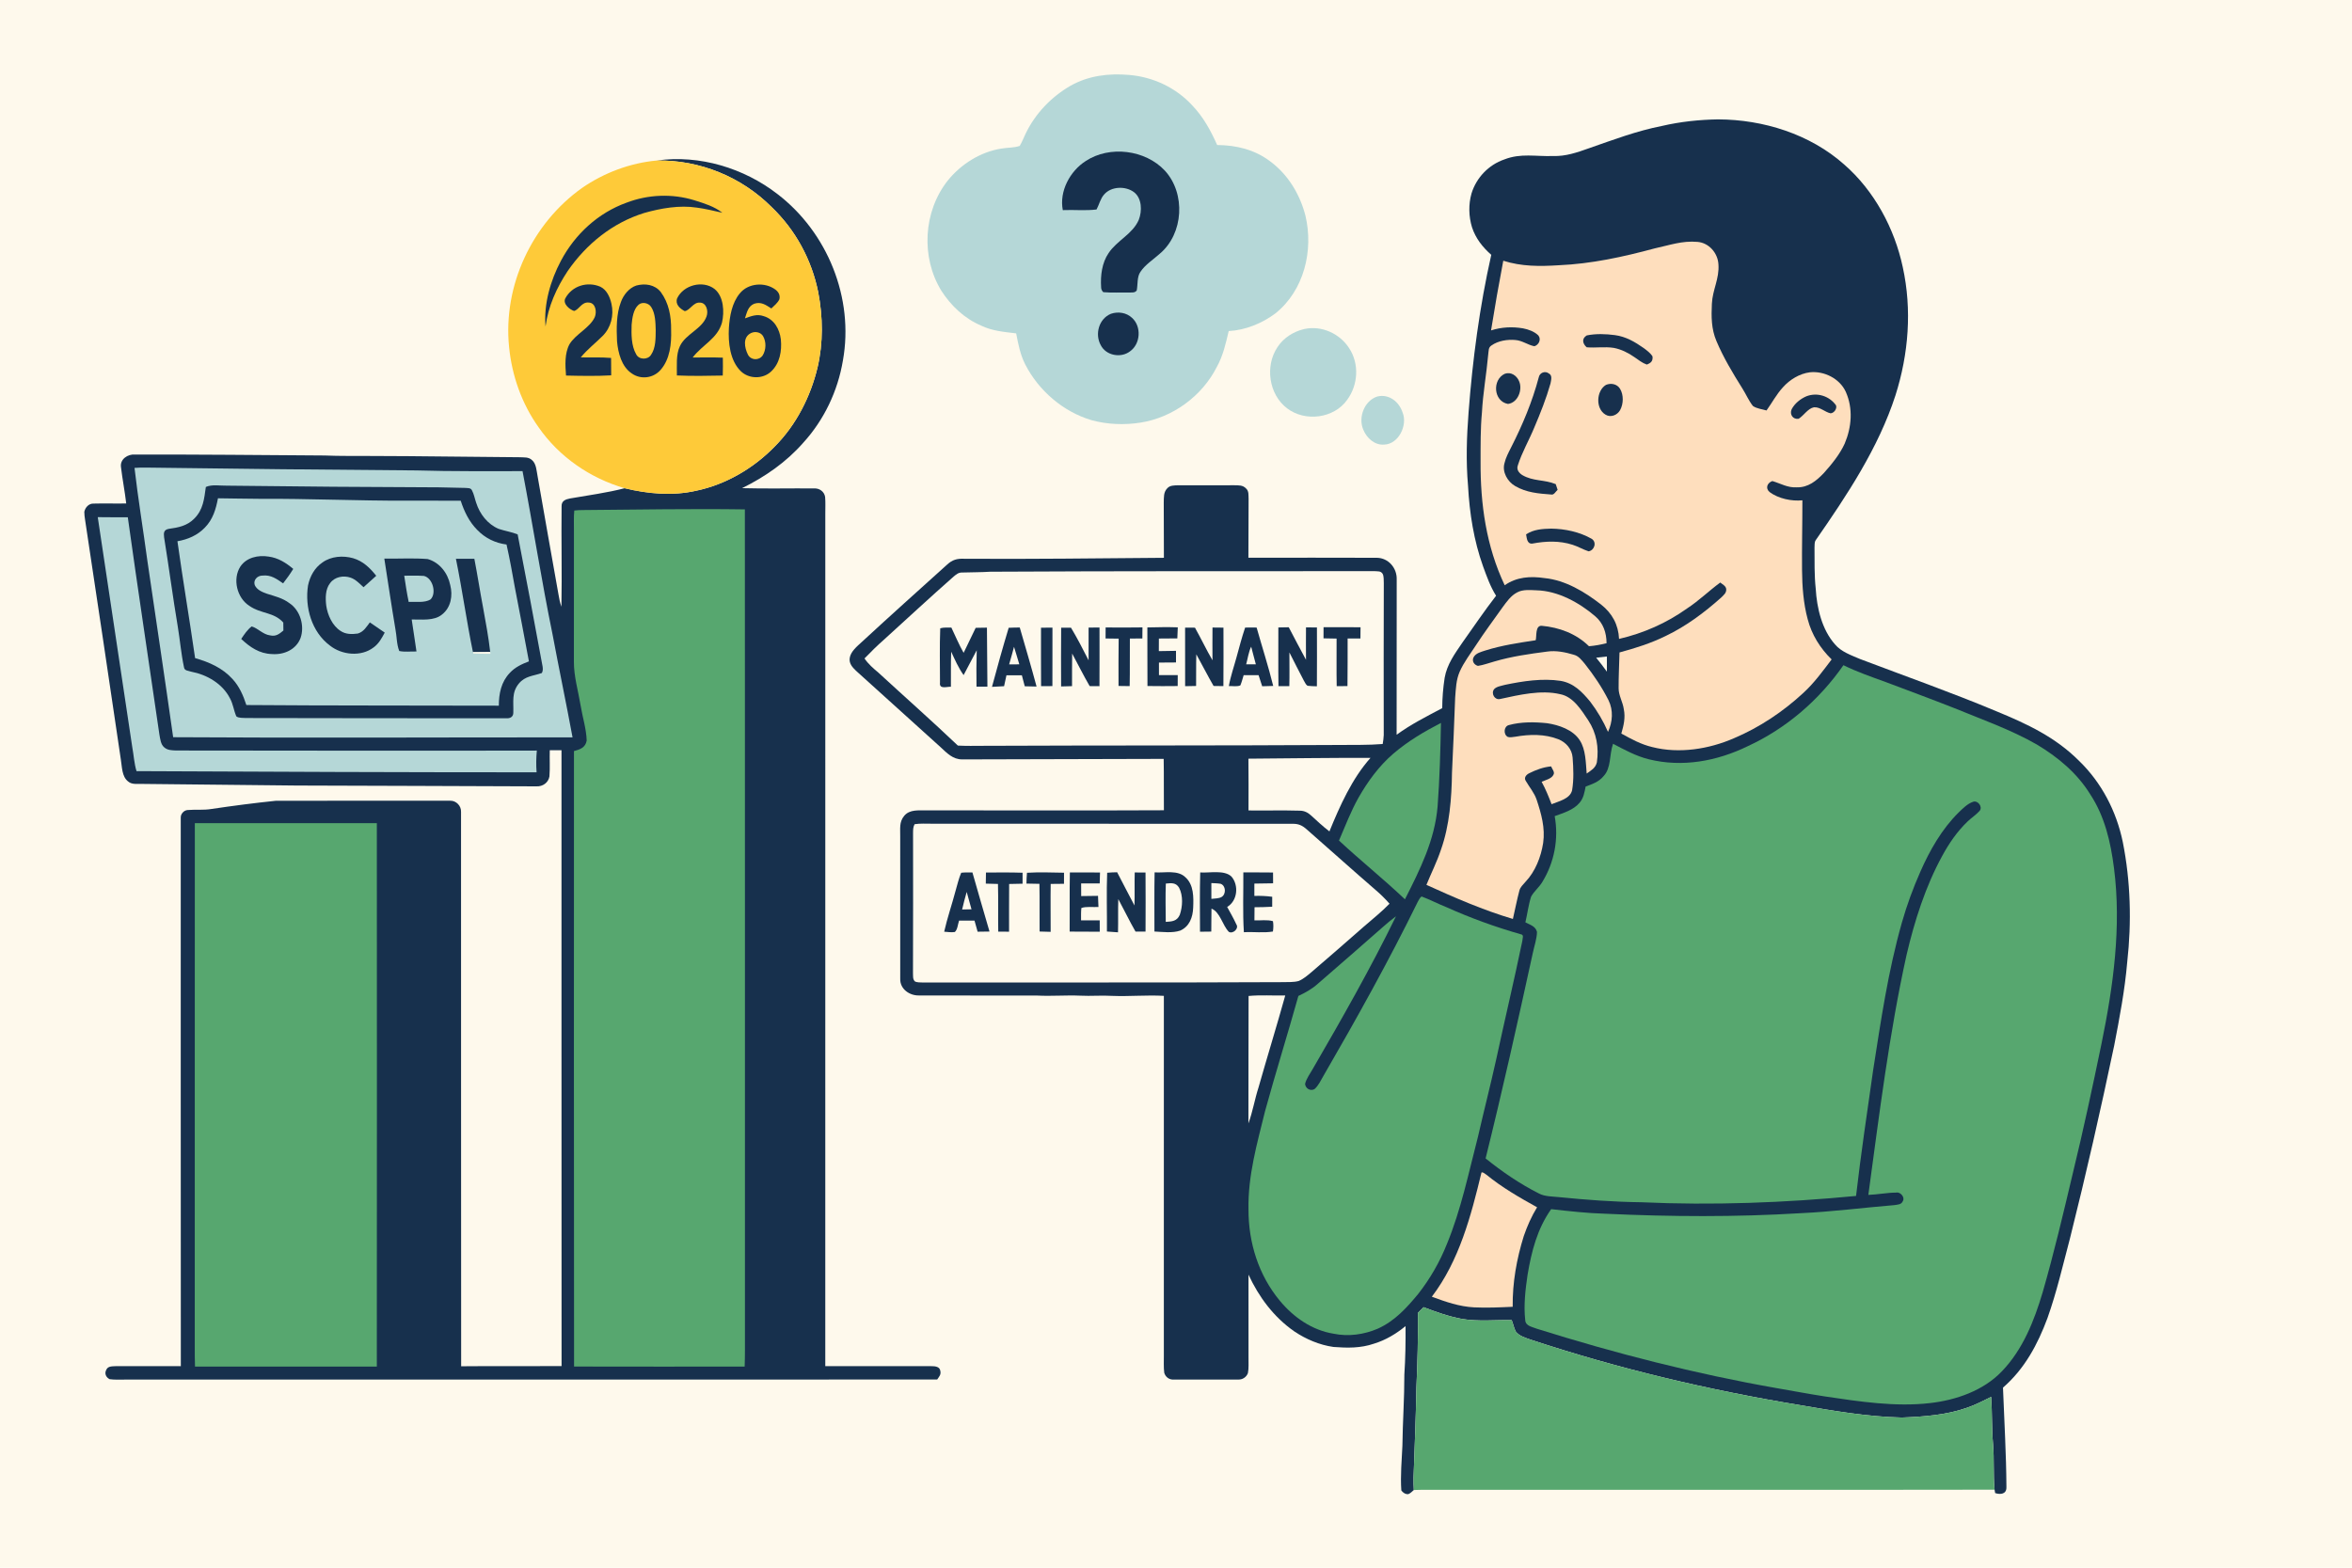
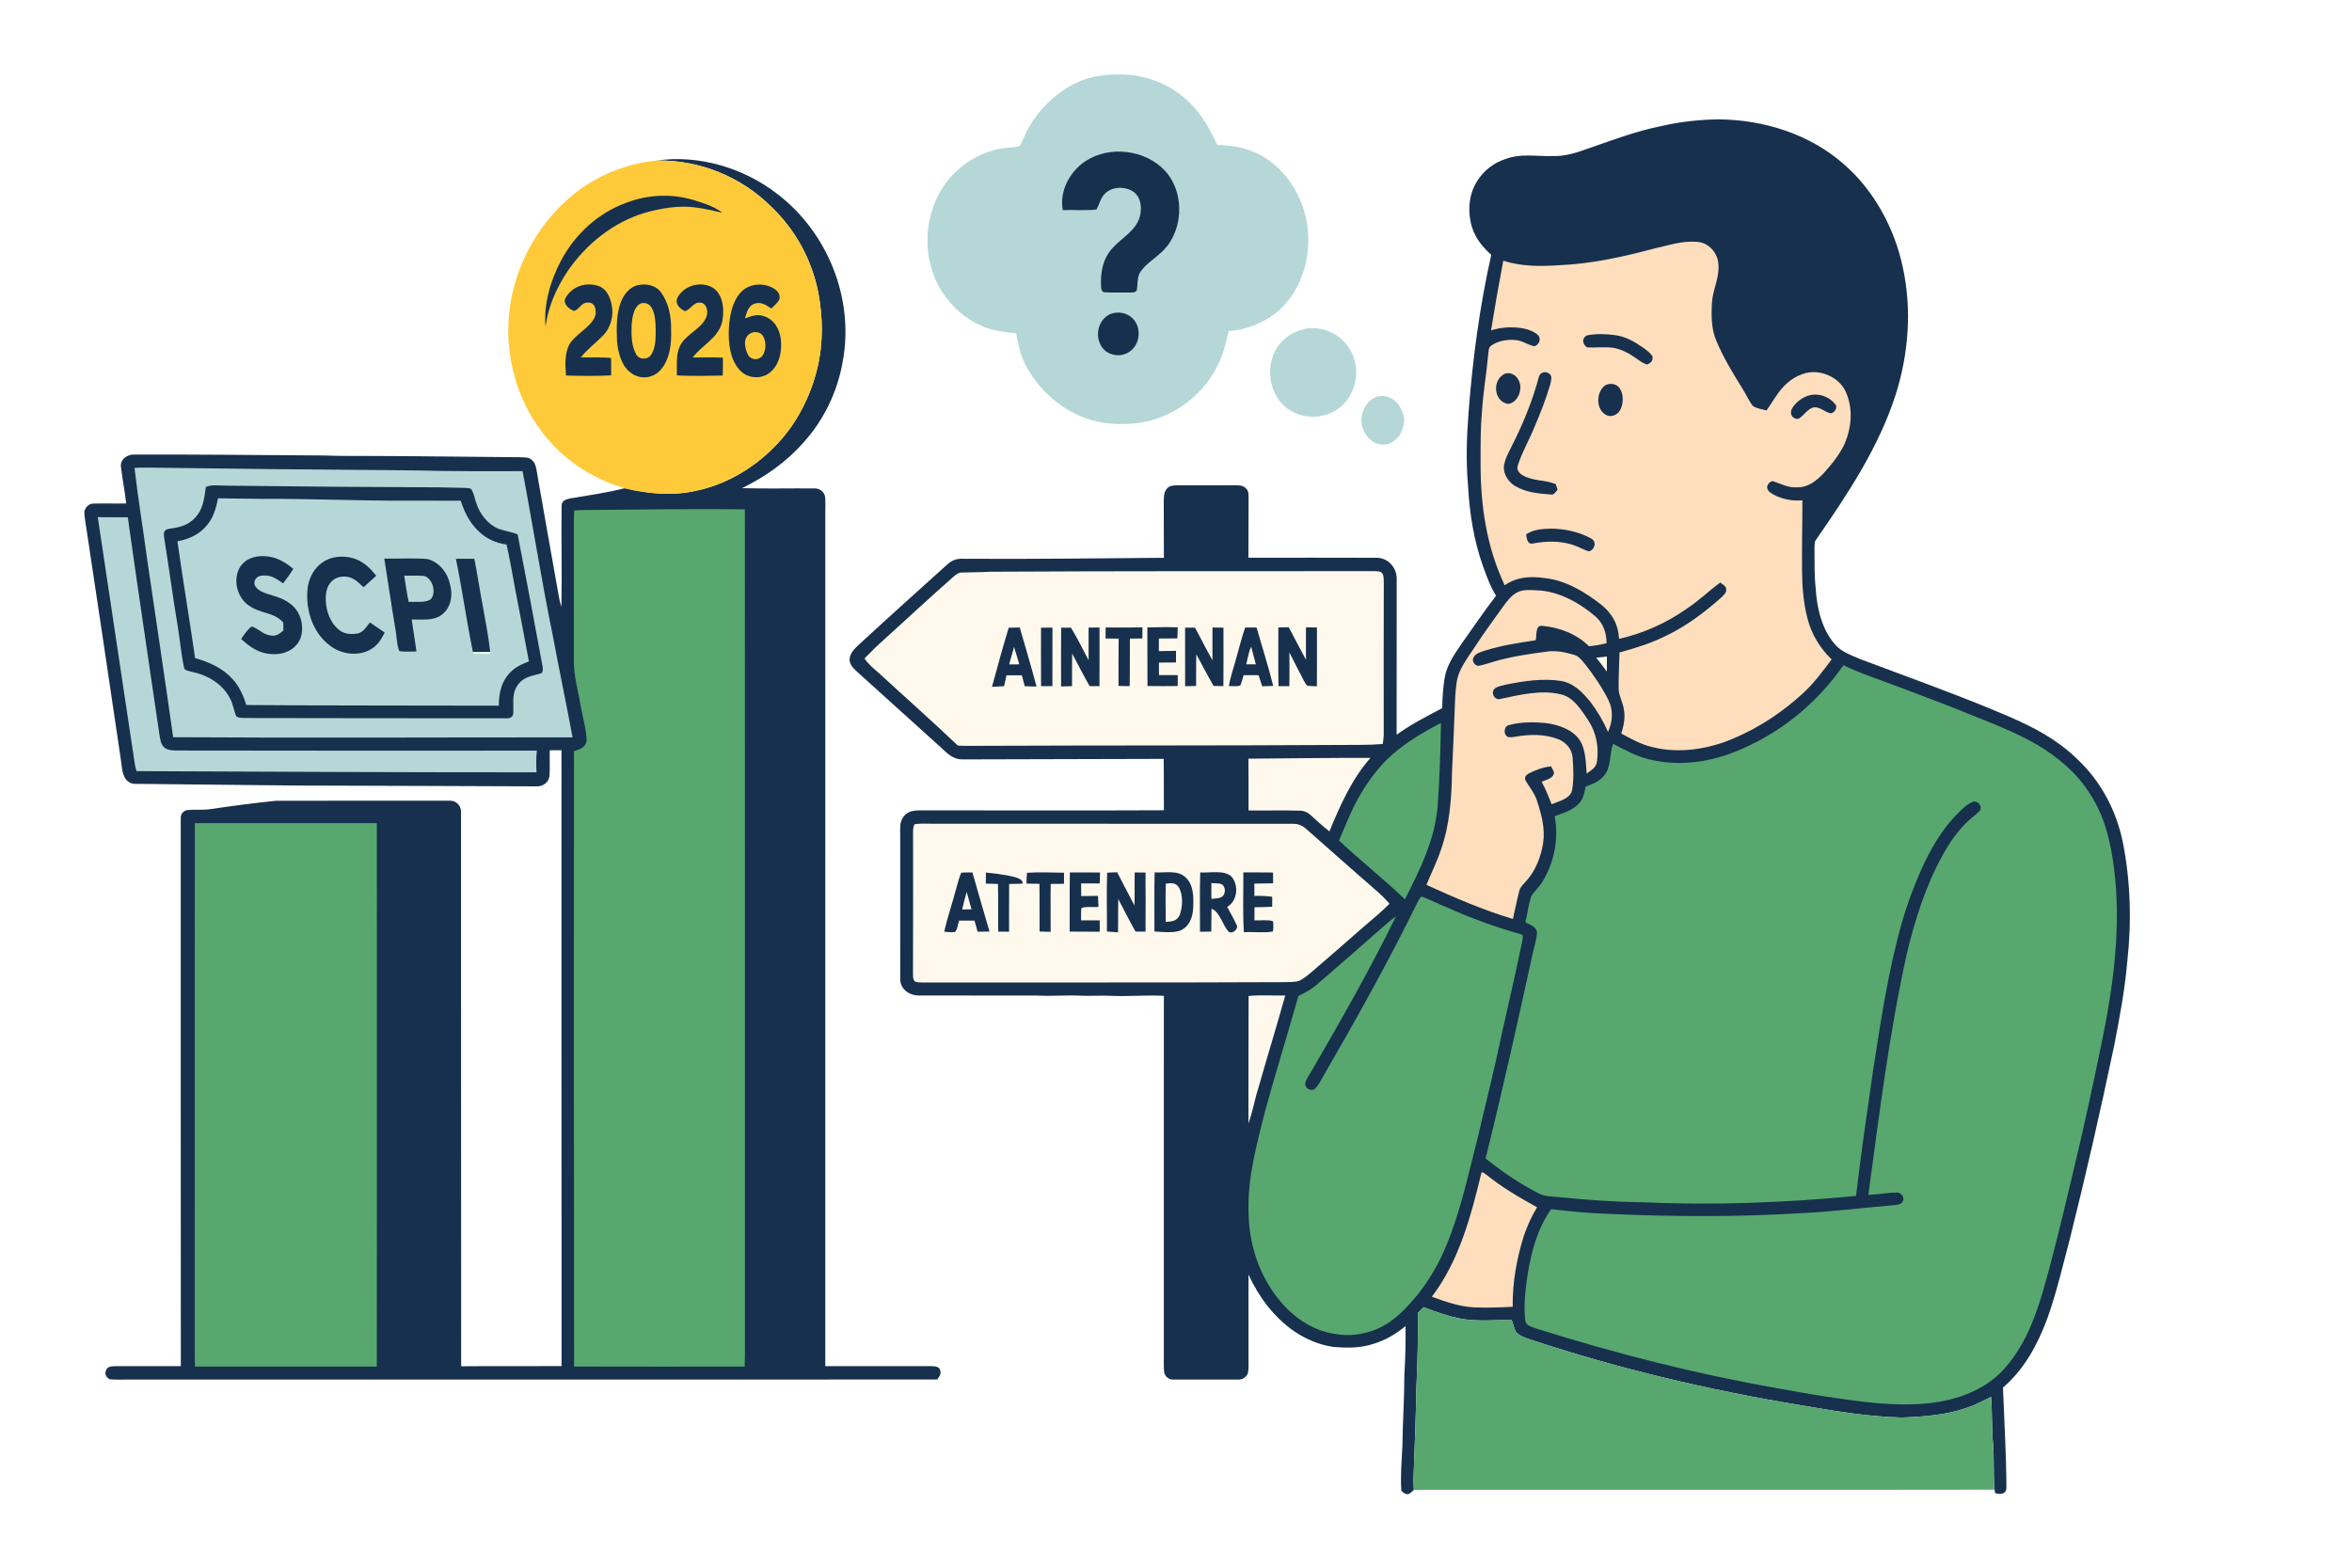
<svg xmlns="http://www.w3.org/2000/svg" version="1.1" viewBox="0 0 1254 836" width="1254.0pt" height="836.0pt">
-   <path d="M 0.00 0.00 L 1254.00 0.00 L 1254.00 836.00 L 0.00 836.00 L 0.00 0.00 Z" fill="#fef9ec" />
  <path d="M 602.00 39.96 C 614.78 41.02 627.05 46.77 635.72 56.27 C 641.59 62.39 645.52 69.65 648.95 77.33 C 659.09 77.41 668.86 79.76 677.05 85.92 C 686.70 93.01 693.04 103.51 696.01 115.00 C 700.42 133.58 695.29 154.83 680.05 167.09 C 672.96 172.43 664.01 176.06 655.10 176.55 C 653.52 183.20 652.10 189.70 648.73 195.74 C 640.87 211.25 625.25 222.69 608.05 225.37 C 599.43 226.72 590.40 226.37 581.97 224.07 C 566.86 219.60 553.79 208.34 546.62 194.35 C 543.92 189.03 542.92 183.57 541.78 177.78 C 535.35 176.98 529.24 176.55 523.28 173.72 C 514.31 169.92 507.13 163.19 501.90 155.06 C 490.90 137.15 492.26 112.83 505.28 96.32 C 512.32 87.54 522.80 80.94 533.99 79.22 C 537.15 78.66 540.65 78.86 543.67 77.81 C 544.98 75.66 545.85 73.22 546.97 70.97 C 552.13 60.39 560.57 51.63 570.73 45.75 C 580.33 40.32 591.15 39.02 602.00 39.96 Z" fill="#b5d7d7" />
  <path d="M 916.00 63.66 C 940.13 63.74 965.04 71.52 983.26 87.73 C 999.27 101.67 1010.10 121.82 1014.49 142.48 C 1019.46 165.16 1017.60 188.75 1010.60 210.80 C 1001.53 238.84 984.77 264.04 968.07 288.07 C 967.33 289.12 967.52 290.76 967.43 291.99 C 967.49 299.39 967.28 306.60 968.08 313.96 C 968.67 324.22 971.37 335.76 978.36 343.63 C 981.65 347.59 986.96 349.39 991.59 351.39 C 1015.96 360.64 1040.46 369.26 1064.50 379.34 C 1080.74 386.03 1095.77 393.04 1108.38 405.64 C 1120.49 417.34 1128.39 432.58 1131.79 449.01 C 1135.97 469.98 1136.54 491.79 1134.16 513.01 C 1132.88 528.02 1130.08 542.73 1127.22 557.50 C 1119.98 591.97 1112.18 626.32 1103.61 660.49 C 1099.88 674.56 1096.54 689.11 1091.66 702.83 C 1086.42 716.96 1079.45 729.97 1067.92 739.98 C 1068.58 757.63 1069.66 775.37 1069.75 793.02 C 1069.87 796.79 1066.63 797.14 1063.74 796.22 C 1063.63 795.61 1063.53 795.01 1063.43 794.40 C 1062.65 786.31 1063.32 778.14 1062.61 770.02 C 1061.87 761.66 1062.19 753.28 1061.62 744.92 C 1057.35 746.98 1053.30 749.18 1048.77 750.70 C 1037.89 754.60 1025.49 755.50 1014.00 755.93 C 996.05 755.54 977.68 752.39 960.01 749.36 C 911.11 741.31 862.87 729.90 815.81 714.30 C 813.22 713.37 809.67 712.34 808.07 709.94 C 807.14 708.08 806.77 705.89 805.97 703.99 C 797.57 703.79 788.21 704.82 779.50 703.35 C 772.33 702.03 765.75 699.65 758.99 697.08 C 757.95 698.07 756.98 699.09 755.99 700.12 C 756.12 713.43 755.77 726.71 755.17 740.01 C 754.91 756.01 754.21 772.00 753.65 788.00 C 753.60 790.19 753.68 792.39 753.80 794.58 C 752.89 795.34 751.99 796.36 750.87 796.77 C 749.43 796.95 747.90 795.97 747.13 794.79 C 746.60 786.94 747.34 778.61 747.71 770.99 C 747.86 758.32 748.78 745.69 748.75 733.00 C 749.33 724.36 749.45 715.82 749.39 707.17 C 744.36 711.28 738.80 714.64 732.55 716.54 C 725.45 718.98 718.35 718.86 710.96 718.29 C 703.50 717.24 696.25 714.15 690.02 709.96 C 679.12 702.33 671.21 691.73 665.65 679.73 C 665.64 694.48 665.65 709.24 665.66 724.00 C 665.62 726.72 665.87 729.59 665.34 732.26 C 664.51 734.45 662.38 735.83 660.03 735.67 C 648.69 735.69 637.32 735.67 625.97 735.69 C 623.48 735.87 621.42 734.44 620.73 732.05 C 620.35 729.07 620.55 726.00 620.52 723.00 C 620.53 659.02 620.48 595.04 620.53 531.06 C 611.35 530.53 602.19 531.44 593.00 531.07 C 587.33 530.72 581.67 531.26 576.00 530.96 C 568.32 530.62 560.67 531.30 553.00 530.90 C 532.01 530.84 510.97 530.93 489.98 530.85 C 484.95 530.98 479.83 527.44 479.97 522.04 C 479.95 496.72 480.00 471.31 479.96 446.00 C 480.05 441.98 479.30 438.42 482.07 435.08 C 485.05 431.50 489.85 432.24 494.00 432.14 C 536.18 432.12 578.38 432.30 620.55 432.09 C 620.44 422.95 620.61 413.82 620.43 404.69 C 584.70 404.83 548.73 404.88 512.98 404.97 C 507.95 404.93 504.93 401.63 501.51 398.47 C 486.53 384.91 471.35 371.17 456.34 357.65 C 454.45 355.82 452.64 353.83 453.02 350.98 C 453.50 347.46 456.97 344.68 459.43 342.39 C 474.50 328.48 489.78 314.77 505.02 301.04 C 507.78 298.50 510.29 297.82 514.00 297.97 C 549.52 298.21 585.03 297.74 620.55 297.46 C 620.47 287.64 620.55 277.82 620.47 268.00 C 620.57 265.24 620.28 262.49 622.37 260.36 C 623.83 258.76 626.01 258.88 628.00 258.79 C 638.00 258.80 648.00 258.83 658.00 258.77 C 660.45 258.84 662.62 258.60 664.43 260.57 C 665.93 261.97 665.59 264.14 665.71 265.99 C 665.60 276.47 665.71 286.95 665.60 297.43 C 688.36 297.43 711.27 297.34 734.02 297.45 C 740.25 297.49 744.85 302.90 744.67 308.97 C 744.63 336.58 744.69 364.22 744.63 391.82 C 752.30 386.21 760.58 382.07 768.94 377.64 C 768.97 372.23 769.41 366.82 770.23 361.48 C 771.47 354.28 775.68 348.56 779.70 342.67 C 785.65 334.30 791.37 325.81 797.66 317.69 C 794.59 312.83 792.74 307.53 790.77 302.17 C 785.77 288.26 783.50 273.72 782.70 259.01 C 781.56 245.99 781.98 233.01 782.98 220.00 C 785.13 191.78 788.86 163.52 795.09 135.89 C 790.48 131.84 786.74 127.09 784.82 121.20 C 783.04 115.43 782.91 108.99 784.55 103.17 C 787.15 94.73 793.67 87.90 802.04 85.03 C 810.87 81.57 818.74 83.52 828.00 83.20 C 834.82 83.42 840.77 81.33 847.09 79.09 C 860.14 74.55 872.55 69.82 886.19 67.14 C 895.97 64.88 905.97 63.82 916.00 63.66 Z" fill="#17304d" />
  <path d="M 621.04 90.97 C 632.25 103.11 631.10 124.63 618.33 135.32 C 614.95 138.38 610.51 141.17 608.01 145.01 C 606.13 147.69 606.71 151.78 606.05 154.93 C 604.91 156.30 603.60 155.89 602.01 156.00 C 597.43 155.91 592.79 156.20 588.23 155.81 C 587.44 155.05 587.05 154.12 587.07 153.03 C 586.68 146.94 587.52 140.16 591.03 135.01 C 595.49 128.23 603.93 124.83 607.17 117.19 C 608.97 112.57 608.89 105.71 604.57 102.45 C 600.09 99.11 592.47 99.32 588.69 103.70 C 586.71 105.88 586.02 109.14 584.64 111.71 C 578.73 112.45 572.61 111.78 566.65 112.05 C 564.68 102.01 570.46 91.23 578.89 85.86 C 591.61 77.47 610.66 79.86 621.04 90.97 Z" fill="#17304d" />
  <path d="M 350.46 85.56 C 372.99 82.46 396.63 89.63 414.51 103.48 C 441.22 123.95 455.40 159.00 449.41 192.25 C 446.68 208.55 439.36 223.97 428.19 236.18 C 419.13 246.51 407.91 254.26 395.65 260.32 C 408.43 260.68 421.23 260.36 434.01 260.46 C 436.87 260.29 439.46 262.12 439.92 264.97 C 440.18 267.96 440.00 271.00 440.02 274.00 C 440.01 425.51 440.03 577.01 440.01 728.52 C 459.01 728.53 478.02 728.50 497.02 728.54 C 498.72 728.56 500.98 728.87 501.31 730.90 C 501.86 733.04 500.75 734.05 499.67 735.66 C 355.45 735.71 211.22 735.66 67.00 735.69 C 64.17 735.66 61.25 735.88 58.44 735.48 C 56.58 734.51 55.62 732.62 56.59 730.62 C 57.52 728.32 59.95 728.68 62.00 728.52 C 73.47 728.54 84.94 728.56 96.41 728.54 C 96.31 631.59 96.41 533.15 96.37 436.03 C 96.29 434.06 97.99 432.17 99.93 431.97 C 104.24 431.60 108.52 432.12 112.82 431.39 C 124.18 429.70 135.55 428.23 146.97 427.04 C 177.93 426.95 209.07 427.02 240.05 427.00 C 243.26 426.93 245.96 429.77 245.81 432.97 C 245.88 531.35 245.76 630.25 245.87 728.59 C 263.72 728.42 281.57 728.60 299.41 728.50 C 299.33 619.03 299.41 509.55 299.37 400.08 C 297.29 400.08 295.20 400.08 293.12 400.09 C 292.97 404.74 293.31 409.43 292.94 414.06 C 292.35 417.41 289.36 419.49 286.02 419.34 C 243.28 419.24 200.71 418.96 158.00 418.90 C 130.67 418.59 103.33 418.35 76.00 418.04 C 73.39 417.88 70.41 418.59 68.31 416.73 C 64.90 414.11 65.09 408.85 64.42 404.98 C 58.13 362.35 51.81 319.80 45.36 277.18 C 45.15 275.76 44.94 274.37 44.95 272.93 C 45.47 270.54 47.37 268.43 49.97 268.55 C 55.74 268.39 61.53 268.60 67.30 268.49 C 66.54 261.97 65.26 255.51 64.49 248.99 C 63.95 244.82 68.16 242.09 71.97 242.39 C 105.63 242.35 139.34 242.65 173.00 242.90 C 181.33 243.25 189.66 243.10 198.00 243.16 C 224.33 243.20 250.67 243.67 277.00 243.83 C 279.39 243.99 281.76 243.59 283.64 245.35 C 285.97 247.28 286.07 251.20 286.63 253.98 C 290.35 275.04 293.99 296.10 297.79 317.15 C 298.13 319.32 298.59 321.47 299.33 323.54 C 299.68 305.71 299.20 287.82 299.42 269.98 C 299.32 267.11 301.53 266.26 303.95 265.81 C 313.69 264.11 323.46 262.82 333.07 260.36 C 345.37 263.36 358.54 264.54 370.99 261.73 C 386.93 258.45 401.80 249.72 413.08 238.08 C 424.43 226.71 432.16 211.54 435.87 195.99 C 438.96 182.93 438.77 168.94 436.24 155.81 C 432.76 138.55 424.20 122.72 411.49 110.52 C 395.32 94.28 373.12 85.24 350.19 85.60 L 350.46 85.56 Z" fill="#17304d" />
  <path d="M 350.19 85.60 C 373.12 85.24 395.32 94.28 411.49 110.52 C 424.20 122.72 432.76 138.55 436.24 155.81 C 438.77 168.94 438.96 182.93 435.87 195.99 C 432.16 211.54 424.43 226.71 413.08 238.08 C 401.80 249.72 386.93 258.45 370.99 261.73 C 358.54 264.54 345.37 263.36 333.07 260.36 C 314.63 255.01 298.15 243.67 287.16 227.86 C 278.21 215.33 272.91 200.30 271.42 185.00 C 268.11 152.37 283.64 119.21 310.28 100.26 C 322.00 92.15 335.98 86.89 350.19 85.60 Z" fill="#feca39" />
  <path d="M 370.15 106.78 C 375.53 108.49 380.60 109.97 385.15 113.45 C 380.60 112.47 376.12 111.30 371.49 110.71 C 362.27 109.31 352.37 111.05 343.47 113.57 C 326.59 118.79 312.58 130.16 302.63 144.59 C 296.71 153.54 292.27 163.38 290.86 174.10 C 289.85 162.13 293.48 149.59 299.07 139.07 C 306.56 124.92 318.87 113.55 334.01 108.09 C 345.51 103.69 358.36 103.15 370.15 106.78 Z" fill="#17304d" />
  <path d="M 905.04 128.99 C 911.19 129.49 915.89 134.96 916.21 140.99 C 916.76 148.65 913.06 154.48 912.71 161.99 C 912.38 168.88 912.39 175.42 915.14 181.87 C 918.81 190.60 923.89 199.05 928.91 207.05 C 930.87 210.12 932.32 213.62 934.57 216.48 C 936.55 217.91 939.51 218.19 941.84 218.89 C 944.88 214.67 947.05 210.41 950.57 206.56 C 954.23 202.44 959.47 199.22 964.99 198.53 C 972.57 197.73 980.85 201.86 984.09 208.91 C 988.06 217.81 987.25 227.72 983.53 236.55 C 980.89 242.34 976.56 247.63 972.33 252.34 C 968.37 256.46 964.03 260.02 958.00 259.88 C 953.07 260.17 949.47 257.86 944.96 256.53 C 942.23 257.48 941.05 260.38 943.54 262.44 C 948.23 265.90 955.22 267.39 960.97 266.80 C 960.99 279.20 960.66 291.61 960.78 304.00 C 960.85 312.70 961.51 321.78 963.79 330.20 C 965.96 338.51 970.45 345.68 976.56 351.66 C 971.81 357.91 967.32 364.15 961.50 369.49 C 950.68 379.51 938.11 387.92 924.51 393.67 C 911.17 399.49 895.24 402.04 880.98 398.40 C 874.93 396.98 869.82 394.15 864.43 391.18 C 865.69 386.86 866.69 382.70 865.75 378.19 C 865.23 374.35 862.96 370.84 862.99 367.01 C 862.96 360.65 863.31 354.29 863.46 347.93 C 871.93 345.63 880.23 343.03 888.12 339.13 C 899.08 333.87 908.62 326.72 917.66 318.67 C 919.02 317.29 920.61 316.16 920.34 313.98 C 920.07 312.41 918.31 311.58 917.18 310.64 C 911.12 315.09 905.80 320.35 899.48 324.47 C 888.50 332.30 876.34 337.65 863.22 340.71 C 862.86 333.11 859.54 327.03 853.61 322.36 C 844.90 315.61 834.67 309.39 823.50 308.28 C 815.97 307.17 808.66 307.61 802.25 312.10 C 792.40 291.30 789.25 268.84 789.39 246.00 C 789.41 237.29 789.30 228.71 790.11 220.03 C 790.66 209.58 792.55 199.39 793.47 188.97 C 793.77 187.14 793.43 185.31 795.23 184.20 C 798.81 181.68 803.73 180.93 808.02 181.32 C 811.71 181.63 814.57 183.96 818.06 184.64 C 820.45 183.97 821.88 180.93 820.17 178.86 C 818.06 176.79 814.89 175.65 812.03 175.10 C 806.31 174.13 800.51 174.40 794.97 176.20 C 796.96 163.78 799.13 151.40 801.49 139.04 C 811.22 142.14 820.92 142.09 831.01 141.45 C 848.50 140.70 865.35 137.00 882.19 132.47 C 890.13 130.76 896.86 128.26 905.04 128.99 Z" fill="#fedebd" />
  <path d="M 320.09 152.91 C 323.52 154.56 325.22 158.46 326.00 161.97 C 327.43 168.10 325.75 174.78 321.23 179.22 C 317.38 183.06 313.10 186.33 309.64 190.59 C 315.05 190.68 320.41 190.42 325.81 190.88 C 325.85 193.97 325.87 197.07 325.87 200.16 C 317.88 200.62 309.77 200.45 301.78 200.27 C 301.37 194.86 300.96 188.52 303.62 183.59 C 306.81 178.19 314.46 174.91 317.11 169.12 C 318.28 166.35 317.64 161.46 313.86 161.34 C 310.10 160.94 308.77 165.13 306.08 165.82 C 303.70 165.08 299.99 162.04 301.37 159.17 C 304.94 152.43 313.17 149.91 320.09 152.91 Z" fill="#17304d" />
  <path d="M 339.21 152.28 C 343.92 151.00 349.11 151.72 352.29 155.72 C 356.66 161.63 357.90 168.79 357.82 176.00 C 358.04 183.33 357.24 191.46 352.23 197.23 C 348.38 201.68 341.70 202.57 336.87 199.17 C 331.38 195.53 329.54 188.17 328.98 182.01 C 328.67 175.19 328.56 167.47 331.06 161.03 C 332.40 157.30 335.36 153.58 339.21 152.28 Z" fill="#17304d" />
  <path d="M 380.94 154.08 C 385.89 158.06 386.28 166.33 384.94 172.02 C 382.49 180.70 374.62 183.67 369.31 190.65 C 374.67 190.63 380.03 190.51 385.39 190.73 C 385.46 193.92 385.45 197.09 385.35 200.27 C 377.22 200.44 369.02 200.58 360.89 200.22 C 360.96 195.22 360.30 189.09 362.54 184.51 C 365.58 178.11 374.38 175.39 376.70 168.75 C 377.78 165.92 376.69 161.29 373.00 161.37 C 369.64 161.18 367.80 165.56 365.08 165.91 C 362.53 164.58 359.89 162.31 361.02 159.10 C 364.38 152.00 374.65 149.28 380.94 154.08 Z" fill="#17304d" />
  <path d="M 413.51 154.50 C 415.17 155.79 416.01 157.46 415.55 159.58 C 414.68 161.50 412.74 163.04 411.25 164.49 C 408.29 162.61 405.79 160.74 402.07 161.99 C 398.73 163.40 398.23 166.71 397.18 169.77 C 400.59 168.58 403.54 167.30 407.20 168.60 C 412.76 170.24 415.67 175.52 416.32 180.98 C 416.92 187.13 415.81 193.73 411.12 198.13 C 406.74 202.25 399.32 202.14 395.01 197.99 C 389.15 192.28 388.21 182.72 388.61 174.99 C 389.02 168.64 390.25 161.48 394.45 156.45 C 398.93 150.89 407.94 150.27 413.51 154.50 Z" fill="#17304d" />
  <path d="M 340.45 162.51 C 342.45 160.79 345.88 161.55 347.22 163.78 C 349.42 167.14 349.50 172.11 349.60 176.00 C 349.56 180.24 349.66 185.50 347.16 189.13 C 345.56 191.99 340.60 191.96 339.15 188.86 C 336.56 184.40 336.59 178.19 336.76 173.17 C 337.05 169.73 337.69 164.90 340.45 162.51 Z" fill="#feca39" />
  <path d="M 592.29 167.34 C 596.12 166.03 600.55 166.67 603.55 169.49 C 608.71 174.12 608.13 183.43 602.43 187.40 C 597.57 191.07 589.71 189.63 586.89 184.08 C 583.62 178.18 585.89 169.97 592.29 167.34 Z" fill="#17304d" />
  <path d="M 695.39 175.46 C 704.58 173.45 714.28 177.82 719.31 185.67 C 724.83 194.01 724.10 205.27 718.25 213.24 C 711.18 223.19 695.85 225.08 686.25 217.76 C 676.45 210.37 674.33 195.14 681.13 185.08 C 684.37 180.12 689.66 176.78 695.39 175.46 Z" fill="#b5d7d7" />
  <path d="M 400.50 177.57 C 402.65 176.58 405.54 177.12 406.82 179.21 C 408.62 182.30 408.50 186.56 406.61 189.58 C 404.66 192.33 400.41 192.20 398.79 189.16 C 396.92 185.44 395.84 179.73 400.50 177.57 Z" fill="#feca39" />
  <path d="M 846.00 178.87 C 850.87 177.87 856.11 178.06 861.03 178.71 C 866.86 179.48 871.66 182.32 876.39 185.63 C 878.05 186.87 879.96 188.26 881.05 190.05 C 881.36 192.55 880.19 193.59 878.01 194.41 C 875.51 193.53 873.65 191.98 871.49 190.50 C 868.17 188.17 864.45 186.29 860.43 185.52 C 855.68 184.76 850.65 185.60 845.97 185.20 C 843.75 183.26 843.18 180.58 846.00 178.87 Z" fill="#17304d" />
  <path d="M 802.31 199.32 C 805.52 198.17 808.57 200.21 809.85 203.11 C 811.98 207.61 809.37 214.75 804.00 215.41 C 796.20 214.00 795.51 202.47 802.31 199.32 Z" fill="#17304d" />
  <path d="M 825.76 199.14 C 827.81 200.20 826.99 202.69 826.67 204.51 C 824.39 212.52 821.27 220.36 818.01 228.02 C 815.23 234.78 811.43 241.25 809.24 248.21 C 808.45 250.43 809.84 252.21 811.63 253.34 C 817.46 256.76 823.27 255.64 829.46 258.17 C 829.80 259.18 830.13 260.20 830.47 261.21 C 829.48 262.04 828.51 264.10 827.06 263.71 C 820.27 263.20 813.84 262.70 807.84 259.20 C 803.78 256.89 800.77 251.67 802.14 246.99 C 802.80 244.08 804.31 241.29 805.64 238.64 C 811.77 226.61 816.97 214.20 820.43 201.14 C 820.93 198.72 823.80 197.62 825.76 199.14 Z" fill="#17304d" />
  <path d="M 856.24 205.25 C 858.93 204.13 862.14 204.74 863.74 207.31 C 865.73 210.60 865.61 215.39 863.77 218.73 C 862.24 221.43 858.70 222.84 855.94 221.08 C 850.60 217.87 851.07 208.36 856.24 205.25 Z" fill="#17304d" />
  <path d="M 734.35 211.43 C 740.65 209.94 746.03 214.32 747.86 220.12 C 750.53 226.76 745.70 236.86 738.02 237.08 C 732.92 237.52 728.63 233.58 726.83 229.10 C 724.06 222.55 727.40 213.68 734.35 211.43 Z" fill="#b5d7d7" />
  <path d="M 963.14 211.31 C 968.89 209.10 975.36 211.18 978.89 216.13 C 979.58 217.93 977.82 220.32 976.01 220.40 C 973.15 219.86 970.30 216.89 967.11 217.20 C 963.93 217.79 961.67 221.63 958.98 223.31 C 955.92 223.80 954.05 221.02 955.23 218.26 C 956.83 215.16 959.96 212.65 963.14 211.31 Z" fill="#17304d" />
  <path d="M 71.72 249.52 C 73.80 249.32 75.91 249.35 78.00 249.35 C 126.00 250.02 174.00 250.51 222.00 250.86 C 240.85 251.42 259.74 251.23 278.60 251.25 C 284.16 280.22 288.66 309.35 294.59 338.26 C 298.02 356.61 301.88 374.88 305.26 393.22 C 234.29 393.18 163.29 393.59 92.32 393.13 C 87.88 361.69 83.15 330.27 78.55 298.85 C 76.38 282.61 73.59 265.90 71.72 249.52 Z" fill="#b5d7d7" />
  <path d="M 121.00 258.99 C 158.66 259.46 196.34 259.76 234.00 259.88 C 238.68 260.00 243.35 260.13 248.03 260.19 C 249.26 260.34 250.91 260.06 251.58 261.38 C 252.71 263.43 253.11 265.91 253.88 268.11 C 255.77 274.09 260.01 279.60 265.90 282.04 C 269.22 283.16 272.71 283.66 275.99 284.96 C 280.56 308.50 284.99 331.95 289.31 355.54 C 289.47 356.72 289.48 357.80 288.90 358.89 C 284.26 360.54 280.03 360.41 276.60 364.56 C 272.67 369.37 273.89 374.27 273.68 379.96 C 273.75 382.19 272.11 383.16 270.04 383.03 C 223.62 382.98 177.39 383.04 130.99 382.90 C 129.46 382.78 127.28 383.00 126.00 382.01 C 124.63 378.90 124.30 375.43 122.61 372.39 C 118.64 364.59 110.38 359.80 101.99 358.20 C 100.63 357.69 98.36 357.77 98.12 355.93 C 96.58 348.78 95.98 341.40 94.79 334.18 C 92.12 318.33 90.07 302.40 87.49 286.54 C 87.21 284.24 87.27 282.53 89.95 282.03 C 95.09 281.32 99.77 280.44 103.56 276.57 C 108.38 271.78 108.85 266.03 109.75 259.68 C 113.08 258.20 117.41 259.08 121.00 258.99 Z" fill="#17304d" />
  <path d="M 116.21 265.72 C 123.47 265.80 130.74 265.96 138.00 266.00 C 164.33 265.85 190.66 267.08 217.00 267.00 C 226.54 267.02 236.09 266.96 245.64 267.03 C 247.52 272.81 250.11 278.20 254.43 282.57 C 258.62 286.95 264.06 289.60 270.06 290.37 C 271.76 297.88 273.12 305.44 274.46 313.01 C 276.99 326.23 279.56 339.45 282.00 352.69 C 278.20 354.14 274.63 355.78 271.82 358.82 C 267.22 363.61 265.96 369.88 265.96 376.32 C 221.10 376.18 176.20 376.32 131.35 375.97 C 129.69 370.86 127.62 366.06 123.93 362.06 C 118.53 356.15 111.58 353.11 104.02 350.95 C 101.03 330.16 97.51 309.44 94.60 288.63 C 100.20 287.65 105.31 285.47 109.28 281.29 C 113.52 276.94 115.12 271.54 116.21 265.72 Z" fill="#b5d7d7" />
  <path d="M 306.19 272.24 C 307.80 272.04 309.39 272.01 311.00 271.99 C 339.70 271.76 368.44 271.23 397.14 271.64 C 397.24 421.09 397.14 570.55 397.18 720.00 C 397.19 722.92 397.12 725.84 397.02 728.76 C 366.70 728.75 336.38 728.83 306.07 728.73 C 305.92 619.35 306.02 509.92 306.02 400.53 C 309.29 399.65 312.13 398.68 312.80 394.94 C 312.62 388.65 310.55 382.36 309.55 376.14 C 308.29 368.54 305.95 360.69 305.98 353.00 C 306.02 329.67 305.99 306.33 306.00 283.00 C 306.04 279.43 305.82 275.79 306.19 272.24 Z" fill="#57a76f" />
  <path d="M 52.12 275.78 C 57.46 275.81 62.80 275.89 68.14 275.84 C 73.53 314.53 79.40 353.19 85.01 391.86 C 85.42 394.04 85.70 396.99 87.50 398.49 C 89.35 400.16 91.65 400.11 93.99 400.22 C 158.07 400.28 222.15 400.40 286.22 400.26 C 285.87 404.14 285.79 407.95 286.09 411.85 C 214.99 411.85 143.89 411.57 72.79 411.23 C 71.53 407.17 71.32 402.73 70.54 398.55 C 64.46 357.74 58.20 316.58 52.12 275.78 Z" fill="#b5d7d7" />
  <path d="M 827.00 281.90 C 834.37 281.98 842.21 283.66 848.64 287.34 C 851.51 289.17 850.05 293.56 846.97 294.00 C 844.05 293.05 841.39 291.43 838.45 290.51 C 831.36 288.25 824.20 288.52 816.97 289.88 C 814.13 290.16 814.04 286.97 813.66 284.95 C 817.75 282.28 822.27 282.02 827.00 281.90 Z" fill="#17304d" />
  <path d="M 143.17 296.80 C 148.32 297.47 152.46 300.11 156.35 303.38 C 154.70 306.06 152.88 308.61 150.94 311.09 C 147.47 308.70 144.45 306.44 139.96 306.94 C 137.31 306.90 134.92 309.23 135.81 311.98 C 136.94 314.55 139.84 315.76 142.33 316.62 C 146.60 317.99 150.69 318.90 154.36 321.68 C 160.12 325.54 162.49 333.76 160.26 340.20 C 157.87 346.45 151.39 349.28 144.99 348.79 C 138.31 348.59 133.29 345.14 128.61 340.73 C 130.18 338.36 131.90 335.78 134.19 334.05 C 137.58 335.03 140.16 338.37 144.09 338.84 C 147.11 339.53 148.94 338.05 151.10 336.24 C 151.07 334.82 151.05 333.40 151.04 331.98 C 146.01 326.33 139.21 327.44 132.94 323.08 C 126.31 318.84 123.89 308.80 128.14 302.14 C 131.41 297.26 137.66 295.91 143.17 296.80 Z" fill="#17304d" />
  <path d="M 188.22 297.66 C 193.55 299.22 197.23 302.82 200.60 307.05 C 198.33 309.08 196.07 311.10 193.82 313.15 C 191.77 311.29 189.60 308.95 186.93 308.05 C 183.15 306.73 178.41 307.58 175.99 310.98 C 173.41 314.21 173.46 319.12 173.95 323.02 C 174.68 327.99 177.19 333.65 181.56 336.44 C 184.33 338.33 187.58 338.28 190.78 337.85 C 193.94 336.88 195.31 334.37 197.19 331.90 C 199.84 333.70 202.48 335.53 205.12 337.34 C 203.52 340.35 202.03 343.16 199.21 345.23 C 192.54 350.39 182.22 349.33 175.83 344.20 C 166.17 336.97 162.42 323.79 164.23 312.19 C 165.27 307.30 167.73 302.77 171.94 299.93 C 176.55 296.60 182.88 296.18 188.22 297.66 Z" fill="#17304d" />
  <path d="M 204.90 297.88 C 212.58 298.01 220.37 297.51 228.03 298.12 C 234.42 299.95 238.73 305.60 240.05 311.99 C 241.51 317.60 240.43 324.00 235.66 327.71 C 231.40 331.25 224.66 330.26 219.50 330.35 C 220.28 336.05 221.30 341.72 222.05 347.42 C 219.07 347.33 215.76 347.80 212.87 347.16 C 211.46 343.73 211.56 339.21 210.82 335.49 C 208.71 322.97 206.87 310.42 204.90 297.88 Z" fill="#17304d" />
  <path d="M 243.08 298.00 C 246.36 297.99 249.64 298.00 252.91 298.00 C 254.60 306.70 255.93 315.47 257.59 324.18 C 259.00 331.97 260.48 339.80 261.36 347.67 C 258.29 347.72 255.23 347.70 252.16 347.76 C 248.75 331.26 246.48 314.53 243.08 298.00 Z" fill="#17304d" />
  <path d="M 512.98 305.31 C 517.99 305.15 522.99 305.20 528.00 304.88 C 596.35 304.50 664.66 304.62 733.01 304.58 C 734.67 304.75 736.08 304.38 737.15 305.96 C 737.92 307.39 737.69 309.41 737.79 311.00 C 737.68 337.98 737.74 365.03 737.76 392.01 C 737.70 393.61 737.46 395.18 737.20 396.76 C 729.47 397.38 721.74 397.19 714.00 397.27 C 650.67 397.64 587.33 397.45 524.00 397.72 C 519.56 397.74 515.14 397.84 510.70 397.59 C 496.81 384.38 482.42 371.67 468.32 358.69 C 465.58 356.39 462.94 354.12 460.92 351.13 C 464.25 347.72 467.60 344.33 471.20 341.20 C 483.65 329.91 495.87 318.53 508.47 307.44 C 509.86 306.30 511.06 305.24 512.98 305.31 Z" fill="#fef9ec" />
  <path d="M 215.52 307.00 C 219.01 307.06 222.53 306.86 226.00 307.12 C 230.73 308.20 232.85 316.34 229.59 319.61 C 226.47 321.65 221.53 320.75 217.90 320.99 C 216.92 316.33 216.24 311.70 215.52 307.00 Z" fill="#b5d7d7" />
  <path d="M 819.17 314.79 C 830.61 315.07 841.92 321.29 850.45 328.58 C 854.82 332.30 856.52 337.36 856.56 343.01 C 853.46 343.77 850.36 344.36 847.18 344.61 C 840.37 337.90 831.35 334.56 821.95 333.71 C 818.46 333.56 819.36 339.24 818.78 341.42 C 809.71 342.80 800.74 344.12 791.96 346.88 C 789.70 347.65 786.87 348.24 785.65 350.52 C 784.65 352.55 785.93 354.54 787.98 355.10 C 790.99 354.66 793.91 353.51 796.84 352.72 C 806.12 350.01 815.42 348.70 824.99 347.46 C 829.60 346.80 834.57 347.79 839.00 349.13 C 841.71 349.78 843.24 352.00 844.97 354.00 C 849.75 360.05 854.13 366.52 857.60 373.41 C 860.25 378.81 859.80 384.93 857.33 390.31 C 854.84 384.56 851.61 379.12 847.82 374.14 C 843.47 368.91 839.06 364.27 832.03 363.08 C 822.37 361.62 811.98 363.20 802.47 365.19 C 800.63 365.73 797.90 366.04 796.59 367.54 C 794.85 369.81 796.90 373.44 799.78 372.76 C 809.84 370.58 821.65 367.76 831.84 370.19 C 838.80 371.51 843.15 378.69 846.81 384.15 C 851.22 390.87 852.56 398.66 851.39 406.55 C 850.67 409.60 848.31 410.83 845.96 412.51 C 845.47 406.83 845.51 399.66 842.26 394.76 C 838.68 389.14 831.09 386.59 824.82 385.66 C 818.18 384.97 811.01 384.88 804.52 386.65 C 801.65 387.34 801.47 391.78 803.96 393.00 C 805.21 393.37 806.72 392.99 807.98 392.86 C 815.52 391.52 823.62 391.36 830.85 394.21 C 834.96 395.85 838.12 399.46 838.46 403.99 C 838.89 409.72 839.16 415.76 838.18 421.44 C 837.10 426.03 831.03 427.29 827.25 428.86 C 825.67 424.79 824.06 420.75 821.94 416.92 C 823.90 415.99 827.30 415.29 828.25 413.14 C 829.13 411.74 827.47 410.02 827.00 408.69 C 822.87 409.07 819.01 410.50 815.33 412.34 C 813.74 413.11 812.32 414.75 813.53 416.49 C 815.49 419.89 818.02 422.71 819.30 426.52 C 821.79 434.08 823.89 441.47 822.76 449.51 C 821.59 456.99 818.58 464.74 813.30 470.29 C 812.06 471.76 810.50 473.07 810.06 475.01 C 808.75 479.97 807.78 485.04 806.62 490.05 C 790.79 485.34 775.62 478.75 760.52 471.87 C 763.07 465.61 766.13 459.56 768.25 453.17 C 772.85 440.22 773.97 425.65 774.15 412.00 C 774.80 398.67 775.33 385.33 775.84 372.00 C 776.22 367.26 776.33 362.57 778.25 358.19 C 780.46 353.18 784.00 348.58 786.98 343.99 C 791.43 337.16 796.30 330.65 801.01 324.00 C 803.20 321.02 805.54 317.61 808.91 315.90 C 811.93 314.24 815.83 314.67 819.17 314.79 Z" fill="#fedebd" />
-   <path d="M 507.23 334.66 C 509.40 339.16 511.28 343.78 513.77 348.13 C 515.92 343.69 518.07 339.25 520.20 334.80 C 522.20 334.75 524.20 334.71 526.20 334.70 C 526.32 345.19 526.37 355.69 526.45 366.18 C 524.51 366.20 522.58 366.20 520.64 366.18 C 520.53 359.70 520.56 353.23 520.75 346.76 C 518.38 351.16 516.13 355.62 513.76 360.01 C 511.00 356.13 509.13 351.84 507.14 347.54 C 506.88 353.76 507.06 360.01 506.99 366.23 C 504.83 366.11 500.67 367.74 501.17 364.02 C 501.16 354.38 500.93 344.68 501.30 335.05 C 503.16 334.49 505.30 334.71 507.23 334.66 Z" fill="#17304d" />
  <path d="M 543.70 334.63 C 546.73 345.11 549.84 355.58 552.66 366.11 C 550.56 366.09 548.46 366.04 546.36 365.97 C 545.85 364.03 545.34 362.08 544.83 360.13 C 542.09 360.08 539.34 360.09 536.60 360.12 C 536.18 362.06 535.75 363.99 535.34 365.93 C 533.19 366.07 531.04 366.18 528.89 366.28 C 531.70 355.74 534.65 345.22 537.80 334.78 C 539.76 334.67 541.73 334.66 543.70 334.63 Z" fill="#17304d" />
  <path d="M 669.99 334.66 C 672.91 345.04 676.25 355.33 678.83 365.79 C 676.87 365.85 674.91 365.90 672.95 365.96 C 672.32 363.99 671.68 362.02 671.03 360.05 C 668.38 360.05 665.73 360.05 663.07 360.06 C 662.51 361.87 662.05 363.75 661.31 365.50 C 659.66 366.29 657.03 365.76 655.18 365.87 C 656.10 360.59 657.88 355.63 659.27 350.47 C 660.71 345.19 662.11 339.86 663.86 334.67 C 665.90 334.58 667.95 334.63 669.99 334.66 Z" fill="#17304d" />
  <path d="M 555.03 334.73 C 557.06 334.71 559.10 334.70 561.13 334.70 C 561.08 345.09 561.17 355.49 561.10 365.88 C 559.09 365.90 557.07 365.91 555.06 365.90 C 554.97 355.51 555.04 345.12 555.03 334.73 Z" fill="#17304d" />
  <path d="M 565.77 334.72 C 567.52 334.72 569.26 334.72 571.01 334.73 C 574.42 340.38 577.39 346.25 580.40 352.13 C 580.40 346.30 580.37 340.48 580.40 334.66 C 582.34 334.65 584.28 334.64 586.22 334.64 C 586.20 345.07 586.28 355.50 586.20 365.92 C 584.46 365.91 582.71 365.89 580.97 365.88 C 577.67 360.19 574.76 354.31 571.64 348.53 C 571.52 354.32 571.61 360.10 571.57 365.90 C 569.62 365.95 567.68 366.01 565.74 366.06 C 565.65 355.62 565.72 345.16 565.77 334.72 Z" fill="#17304d" />
  <path d="M 589.48 334.60 C 596.03 334.70 602.57 334.64 609.12 334.57 C 609.11 336.54 609.09 338.51 609.07 340.47 C 606.85 340.50 604.63 340.51 602.41 340.53 C 602.32 348.98 602.48 357.43 602.30 365.88 C 600.32 365.87 598.34 365.84 596.36 365.80 C 596.33 357.39 596.32 348.98 596.43 340.57 C 594.10 340.54 591.78 340.51 589.45 340.48 C 589.45 338.52 589.46 336.56 589.48 334.60 Z" fill="#17304d" />
  <path d="M 611.73 334.59 C 617.14 334.47 622.54 334.35 627.95 334.54 C 627.87 336.51 627.79 338.47 627.71 340.44 C 624.43 340.46 621.15 340.48 617.88 340.51 C 617.87 342.75 617.86 344.98 617.85 347.22 C 620.90 347.19 623.95 347.15 627.00 347.07 C 627.00 349.14 627.00 351.20 627.00 353.27 C 623.97 353.28 620.94 353.31 617.91 353.33 C 617.91 355.55 617.90 357.78 617.92 360.00 C 621.26 360.00 624.59 360.00 627.93 360.00 C 627.93 361.95 627.92 363.90 627.90 365.84 C 622.53 365.92 617.16 365.91 611.79 365.83 C 611.69 355.42 611.81 345.00 611.73 334.59 Z" fill="#17304d" />
  <path d="M 631.85 334.69 C 633.61 334.70 635.36 334.71 637.11 334.72 C 640.33 340.46 643.15 346.42 646.45 352.11 C 646.44 346.28 646.39 340.46 646.46 334.64 C 648.40 334.65 650.35 334.67 652.30 334.70 C 652.32 345.09 652.37 355.49 652.27 365.88 C 650.52 365.86 648.78 365.84 647.04 365.81 C 643.84 360.26 640.94 354.55 637.84 348.94 C 637.66 354.56 637.79 360.19 637.72 365.81 C 635.77 365.86 633.82 365.89 631.87 365.92 C 631.85 355.51 631.87 345.10 631.85 334.69 Z" fill="#17304d" />
  <path d="M 681.57 334.60 C 683.42 334.56 685.27 334.53 687.12 334.50 C 690.15 340.30 693.19 346.09 696.31 351.85 C 696.31 346.08 696.23 340.33 696.31 334.56 C 698.25 334.57 700.20 334.59 702.14 334.61 C 702.12 345.07 702.24 355.53 702.12 365.98 C 700.45 365.93 698.76 365.92 697.10 365.70 C 696.19 365.10 695.70 363.79 695.12 362.88 C 692.52 357.92 690.00 352.92 687.46 347.92 C 687.45 353.91 687.58 359.90 687.42 365.90 C 685.49 365.90 683.56 365.89 681.63 365.90 C 681.46 355.47 681.62 345.03 681.57 334.60 Z" fill="#17304d" />
-   <path d="M 705.67 334.48 C 712.24 334.40 718.81 334.49 725.39 334.50 C 725.37 336.49 725.36 338.48 725.33 340.47 C 723.05 340.49 720.78 340.50 718.50 340.50 C 718.45 348.96 718.57 357.43 718.42 365.88 C 716.51 365.88 714.59 365.88 712.68 365.89 C 712.51 357.44 712.67 348.99 712.62 340.54 C 710.29 340.50 707.97 340.46 705.65 340.41 C 705.65 338.43 705.65 336.46 705.67 334.48 Z" fill="#17304d" />
  <path d="M 540.64 344.93 C 541.63 348.02 542.51 351.16 543.46 354.27 C 541.65 354.28 539.84 354.30 538.03 354.31 C 538.98 351.21 539.78 348.06 540.64 344.93 Z" fill="#fef9ec" />
  <path d="M 667.08 344.85 C 667.94 347.98 668.68 351.13 669.57 354.25 C 667.85 354.26 666.13 354.27 664.41 354.27 C 665.26 351.18 665.68 347.75 667.08 344.85 Z" fill="#fef9ec" />
  <path d="M 252.16 347.76 C 255.23 347.70 258.29 347.72 261.36 347.67 L 261.47 348.65 C 258.43 348.63 255.38 348.65 252.34 348.49 L 252.16 347.76 Z" fill="#fef9ec" />
  <path d="M 851.01 350.73 C 852.92 350.52 854.83 350.31 856.73 350.09 C 856.71 352.78 856.71 355.48 856.74 358.18 C 854.90 355.64 853.02 353.14 851.01 350.73 Z" fill="#fef9ec" />
  <path d="M 982.85 354.73 C 990.11 358.30 997.71 360.92 1005.30 363.68 C 1017.39 368.24 1029.51 372.72 1041.53 377.45 C 1056.28 383.51 1072.18 389.09 1085.99 397.04 C 1097.27 403.79 1107.45 412.28 1114.42 423.56 C 1122.22 435.41 1125.35 449.11 1127.11 463.00 C 1131.12 494.19 1126.75 525.86 1120.47 556.45 C 1115.67 579.71 1110.69 602.94 1105.07 626.02 C 1100.08 647.09 1095.10 668.25 1089.10 689.05 C 1084.59 704.29 1078.51 719.69 1067.30 731.31 C 1057.49 741.60 1042.85 746.66 1029.01 748.22 C 1010.66 750.36 991.34 747.41 973.19 744.71 C 964.43 743.39 955.75 741.69 947.02 740.21 C 903.84 732.63 861.20 721.71 819.38 708.57 C 816.98 707.56 813.38 707.21 813.19 703.95 C 812.31 696.03 813.28 687.69 814.44 679.83 C 816.57 667.27 819.57 655.35 827.03 644.80 C 836.67 645.89 846.28 646.98 856.00 647.25 C 890.66 648.86 925.36 649.07 960.00 646.96 C 976.75 646.19 993.33 644.03 1010.02 642.65 C 1011.75 642.36 1013.76 642.44 1014.52 640.51 C 1015.81 638.55 1013.23 635.49 1011.03 635.97 C 1006.05 636.00 1001.12 637.02 996.13 637.20 C 1001.93 594.61 1007.24 551.11 1016.52 509.17 C 1020.75 491.12 1026.56 472.79 1035.49 456.48 C 1039.17 449.69 1043.47 443.42 1049.06 438.05 C 1051.09 436.11 1053.52 434.54 1055.41 432.47 C 1057.31 430.31 1054.49 426.64 1051.97 427.57 C 1049.03 428.56 1046.46 431.15 1044.27 433.28 C 1035.37 442.02 1028.84 453.51 1023.86 464.86 C 1019.96 473.68 1016.65 482.72 1014.01 492.00 C 1006.58 518.24 1002.85 544.17 998.64 571.01 C 995.48 593.23 992.15 615.47 989.58 637.76 C 951.64 641.41 913.09 642.86 875.00 641.12 C 860.36 640.94 845.72 639.85 831.16 638.39 C 827.65 638.00 823.67 638.14 820.55 636.48 C 810.34 631.33 800.96 624.91 792.07 617.75 C 801.10 581.38 809.24 544.80 817.24 508.18 C 818.00 504.51 819.39 500.71 819.47 496.95 C 818.68 493.87 815.77 493.21 813.28 491.85 C 814.37 487.31 814.89 482.58 816.33 478.15 C 817.88 475.30 820.62 473.17 822.30 470.34 C 828.73 459.89 831.11 447.30 828.90 435.22 C 833.42 433.58 838.98 431.95 842.15 428.11 C 844.35 425.55 844.74 422.64 845.41 419.45 C 849.02 418.08 852.36 417.02 854.93 413.93 C 859.16 409.48 857.90 402.66 860.02 396.63 C 866.20 399.88 872.19 403.18 879.04 404.89 C 896.97 409.35 915.49 405.90 931.88 397.90 C 952.46 388.39 969.92 373.30 982.85 354.73 Z" fill="#57a76f" />
  <path d="M 768.27 385.51 C 767.98 400.34 767.59 415.21 766.48 430.01 C 764.95 448.09 757.14 463.64 749.06 479.58 C 737.69 468.76 725.38 458.94 713.90 448.24 C 717.25 440.47 720.17 432.74 724.33 425.33 C 729.33 416.58 735.23 408.49 742.90 401.88 C 750.56 395.32 759.33 390.11 768.27 385.51 Z" fill="#57a76f" />
  <path d="M 730.69 404.17 C 720.87 415.17 714.33 429.80 708.80 443.36 C 705.36 440.76 702.24 437.81 699.06 434.90 C 697.30 433.29 695.45 432.33 693.02 432.31 C 683.91 432.04 674.77 432.31 665.65 432.19 C 665.68 422.99 665.72 413.78 665.61 404.58 C 687.30 404.43 709.00 404.07 730.69 404.17 Z" fill="#fef9ec" />
  <path d="M 103.88 438.97 C 136.23 439.00 168.57 438.89 200.92 438.98 C 200.96 535.58 200.97 632.18 200.91 728.77 C 168.60 728.74 136.28 728.78 103.97 728.76 C 103.86 725.18 103.82 721.59 103.84 718.00 C 103.90 624.99 103.80 531.98 103.88 438.97 Z" fill="#57a76f" />
  <path d="M 497.00 439.26 C 561.00 439.32 625.03 439.27 689.03 439.31 C 692.27 439.22 694.32 440.17 696.70 442.29 C 708.96 453.03 721.08 463.94 733.42 474.60 C 736.09 476.88 738.53 479.28 740.84 481.92 C 736.51 486.37 731.83 490.06 727.12 494.16 C 717.92 502.29 708.63 510.30 699.33 518.32 C 697.24 520.07 694.94 522.09 692.39 523.14 C 689.74 523.87 686.74 523.66 684.00 523.75 C 620.00 524.06 555.99 523.84 491.99 523.94 C 490.65 523.85 488.95 524.01 487.75 523.33 C 486.55 522.03 486.88 520.62 486.77 519.00 C 486.86 494.00 486.84 469.00 486.81 444.00 C 486.84 442.41 486.83 440.94 487.64 439.52 C 490.69 439.04 493.91 439.28 497.00 439.26 Z" fill="#fef9ec" />
  <path d="M 512.48 465.41 C 514.45 465.17 516.48 465.25 518.46 465.25 C 521.41 475.78 524.55 486.26 527.57 496.76 C 525.46 496.81 523.34 496.85 521.23 496.85 C 520.64 494.89 520.09 492.91 519.57 490.93 C 516.83 490.89 514.09 490.88 511.35 490.92 C 510.71 492.73 510.54 495.74 509.08 497.01 C 507.24 497.30 505.26 496.99 503.40 496.85 C 505.06 489.51 507.52 482.44 509.44 475.16 C 510.39 471.92 511.14 468.53 512.48 465.41 Z" fill="#17304d" />
  <path d="M 547.55 465.42 C 554.09 465.02 560.74 465.28 567.30 465.39 C 567.29 467.36 567.29 469.33 567.28 471.30 C 564.92 471.34 562.55 471.35 560.19 471.37 C 560.05 479.88 560.20 488.41 560.17 496.92 C 558.21 496.87 556.25 496.81 554.28 496.75 C 554.17 488.28 554.37 479.80 554.18 471.32 C 551.87 471.29 549.57 471.25 547.27 471.19 C 547.33 469.27 547.34 467.33 547.55 465.42 Z" fill="#17304d" />
  <path d="M 590.30 465.41 C 592.06 465.22 593.85 465.21 595.62 465.15 C 598.74 471.04 601.70 477.01 604.86 482.87 C 605.05 477.00 604.83 471.13 604.99 465.26 C 606.91 465.26 608.83 465.27 610.75 465.29 C 610.82 475.79 610.82 486.30 610.76 496.79 C 608.98 496.80 607.19 496.80 605.41 496.78 C 602.16 491.11 599.35 485.21 596.24 479.47 C 596.03 485.37 596.24 491.27 596.08 497.18 C 594.11 497.04 592.14 496.90 590.17 496.75 C 590.26 486.32 589.89 475.83 590.30 465.41 Z" fill="#17304d" />
  <path d="M 615.59 465.20 C 620.98 465.59 627.98 463.74 632.09 467.89 C 636.52 471.89 636.39 478.53 636.16 484.01 C 635.97 489.11 634.22 494.06 629.25 496.26 C 625.08 497.68 619.84 496.95 615.50 496.75 C 615.53 486.24 615.38 475.72 615.59 465.20 Z" fill="#17304d" />
  <path d="M 639.91 465.25 C 644.89 465.62 652.71 463.75 656.58 467.45 C 660.57 472.08 659.85 480.38 654.28 483.64 C 655.94 486.70 657.71 489.72 659.15 492.89 C 660.76 495.18 657.31 498.21 655.16 496.92 C 651.77 493.44 650.55 486.38 645.92 484.54 C 645.82 488.62 645.89 492.70 645.81 496.79 C 643.80 496.83 641.80 496.85 639.80 496.86 C 639.78 486.33 639.63 475.78 639.91 465.25 Z" fill="#17304d" />
  <path d="M 662.90 465.23 C 668.18 465.24 673.46 465.21 678.74 465.28 C 678.76 467.20 678.76 469.12 678.77 471.04 C 675.44 471.10 672.11 471.10 668.78 471.19 C 668.78 473.38 668.78 475.57 668.78 477.76 C 672.01 477.66 675.11 477.80 678.30 478.22 C 678.29 479.99 678.28 481.76 678.29 483.53 C 675.15 483.75 672.01 483.76 668.87 483.80 C 668.85 486.13 668.82 488.47 668.81 490.81 C 671.97 490.94 675.69 490.33 678.70 491.24 C 679.00 493.05 678.96 494.94 678.67 496.75 C 673.65 497.61 668.29 496.81 663.19 497.12 C 662.51 486.54 662.99 475.84 662.90 465.23 Z" fill="#17304d" />
-   <path d="M 525.68 465.29 C 532.18 465.26 538.70 465.18 545.20 465.40 C 545.20 467.35 545.20 469.30 545.20 471.25 C 542.82 471.32 540.43 471.36 538.04 471.40 C 537.96 479.88 538.02 488.36 538.00 496.84 C 536.08 496.84 534.15 496.83 532.23 496.82 C 532.08 488.34 532.32 479.86 532.08 471.38 C 529.92 471.32 527.76 471.27 525.59 471.21 C 525.62 469.24 525.65 467.27 525.68 465.29 Z" fill="#17304d" />
+   <path d="M 525.68 465.29 C 545.20 467.35 545.20 469.30 545.20 471.25 C 542.82 471.32 540.43 471.36 538.04 471.40 C 537.96 479.88 538.02 488.36 538.00 496.84 C 536.08 496.84 534.15 496.83 532.23 496.82 C 532.08 488.34 532.32 479.86 532.08 471.38 C 529.92 471.32 527.76 471.27 525.59 471.21 C 525.62 469.24 525.65 467.27 525.68 465.29 Z" fill="#17304d" />
  <path d="M 570.42 465.25 C 575.78 465.28 581.14 465.21 586.49 465.28 C 586.45 467.22 586.40 469.16 586.33 471.10 C 583.03 471.10 579.72 471.11 576.42 471.09 C 576.42 473.35 576.43 475.60 576.45 477.85 C 579.44 477.81 582.43 477.78 585.42 477.73 C 585.51 479.71 585.59 481.69 585.66 483.67 C 582.84 483.86 579.12 483.27 576.54 484.22 C 576.32 486.39 576.39 488.61 576.38 490.79 C 579.70 490.81 583.02 490.81 586.33 490.81 C 586.36 492.83 586.37 494.84 586.35 496.86 C 581.00 496.79 575.65 496.86 570.30 496.79 C 570.40 486.28 570.20 475.76 570.42 465.25 Z" fill="#17304d" />
  <path d="M 621.57 471.18 C 624.47 470.90 626.95 470.55 628.65 473.39 C 630.85 477.59 630.55 483.45 629.02 487.85 C 627.50 491.27 624.92 491.41 621.54 491.61 C 621.48 484.81 621.34 477.97 621.57 471.18 Z" fill="#fef9ec" />
  <path d="M 645.85 470.92 C 647.49 471.01 649.17 471.02 650.79 471.29 C 653.61 472.29 653.80 476.76 651.37 478.30 C 649.84 479.23 647.60 479.09 645.86 479.34 C 645.84 476.53 645.84 473.73 645.85 470.92 Z" fill="#fef9ec" />
  <path d="M 515.41 475.64 C 516.27 478.73 517.15 481.81 517.97 484.91 C 516.30 484.95 514.64 484.98 512.97 485.01 C 513.72 481.87 514.49 478.74 515.41 475.64 Z" fill="#fef9ec" />
  <path d="M 757.93 478.06 C 762.44 479.73 766.72 482.01 771.20 483.78 C 784.06 489.56 797.32 494.37 810.88 498.23 C 812.70 498.47 811.67 500.56 811.66 501.74 C 807.28 522.87 802.25 543.90 797.71 565.00 C 794.67 578.72 791.17 592.33 788.04 606.02 C 783.07 625.21 778.96 645.23 771.43 663.41 C 767.64 672.96 762.44 681.97 756.10 690.05 C 749.87 697.57 743.62 704.46 734.55 708.56 C 727.24 711.70 718.83 712.87 711.00 711.22 C 699.52 709.38 689.64 702.45 682.34 693.62 C 671.01 679.99 665.61 662.61 665.65 645.00 C 665.30 626.87 670.22 609.90 674.50 592.47 C 680.14 571.94 686.51 551.61 692.25 531.11 C 695.97 529.35 699.52 527.41 702.59 524.63 C 714.19 514.55 725.82 504.50 737.33 494.32 C 739.56 492.32 741.87 490.40 744.29 488.63 C 730.86 516.16 715.32 543.48 699.95 569.97 C 698.52 572.52 696.52 575.14 695.82 578.00 C 696.03 580.43 698.57 582.00 700.79 580.82 C 702.94 579.03 704.24 576.04 705.66 573.65 C 723.25 543.26 740.43 512.46 755.89 480.93 C 756.45 479.96 756.99 478.70 757.93 478.06 Z" fill="#57a76f" />
  <path d="M 665.70 531.12 C 672.16 530.50 678.76 531.00 685.25 530.86 C 680.67 547.28 675.63 563.59 670.97 579.99 C 668.94 586.28 667.90 592.88 665.61 599.07 C 665.69 576.48 665.59 553.67 665.70 531.12 Z" fill="#fef9ec" />
  <path d="M 789.87 625.27 C 790.62 624.84 791.88 626.10 792.51 626.46 C 800.89 633.28 810.09 638.59 819.52 643.80 C 816.54 648.64 814.26 653.83 812.41 659.19 C 808.60 671.40 806.36 684.04 806.51 696.87 C 799.69 697.18 792.82 697.50 786.00 697.18 C 777.96 696.76 770.86 694.25 763.40 691.50 C 778.04 672.28 784.29 648.37 789.87 625.27 Z" fill="#fedebd" />
  <path d="M 758.99 697.08 C 765.75 699.65 772.33 702.03 779.50 703.35 C 788.21 704.82 797.57 703.79 805.97 703.99 C 806.77 705.89 807.14 708.08 808.07 709.94 C 809.67 712.34 813.22 713.37 815.81 714.30 C 862.87 729.90 911.11 741.31 960.01 749.36 C 977.68 752.39 996.05 755.54 1014.00 755.93 C 1025.49 755.50 1037.89 754.60 1048.77 750.70 C 1053.30 749.18 1057.35 746.98 1061.62 744.92 C 1062.19 753.28 1061.87 761.66 1062.61 770.02 C 1063.32 778.14 1062.65 786.31 1063.43 794.40 C 964.97 794.58 866.46 794.42 768.00 794.48 C 763.25 794.50 758.54 794.39 753.80 794.58 C 753.68 792.39 753.60 790.19 753.65 788.00 C 754.21 772.00 754.91 756.01 755.17 740.01 C 755.77 726.71 756.12 713.43 755.99 700.12 C 756.98 699.09 757.95 698.07 758.99 697.08 Z" fill="#57a76f" />
</svg>